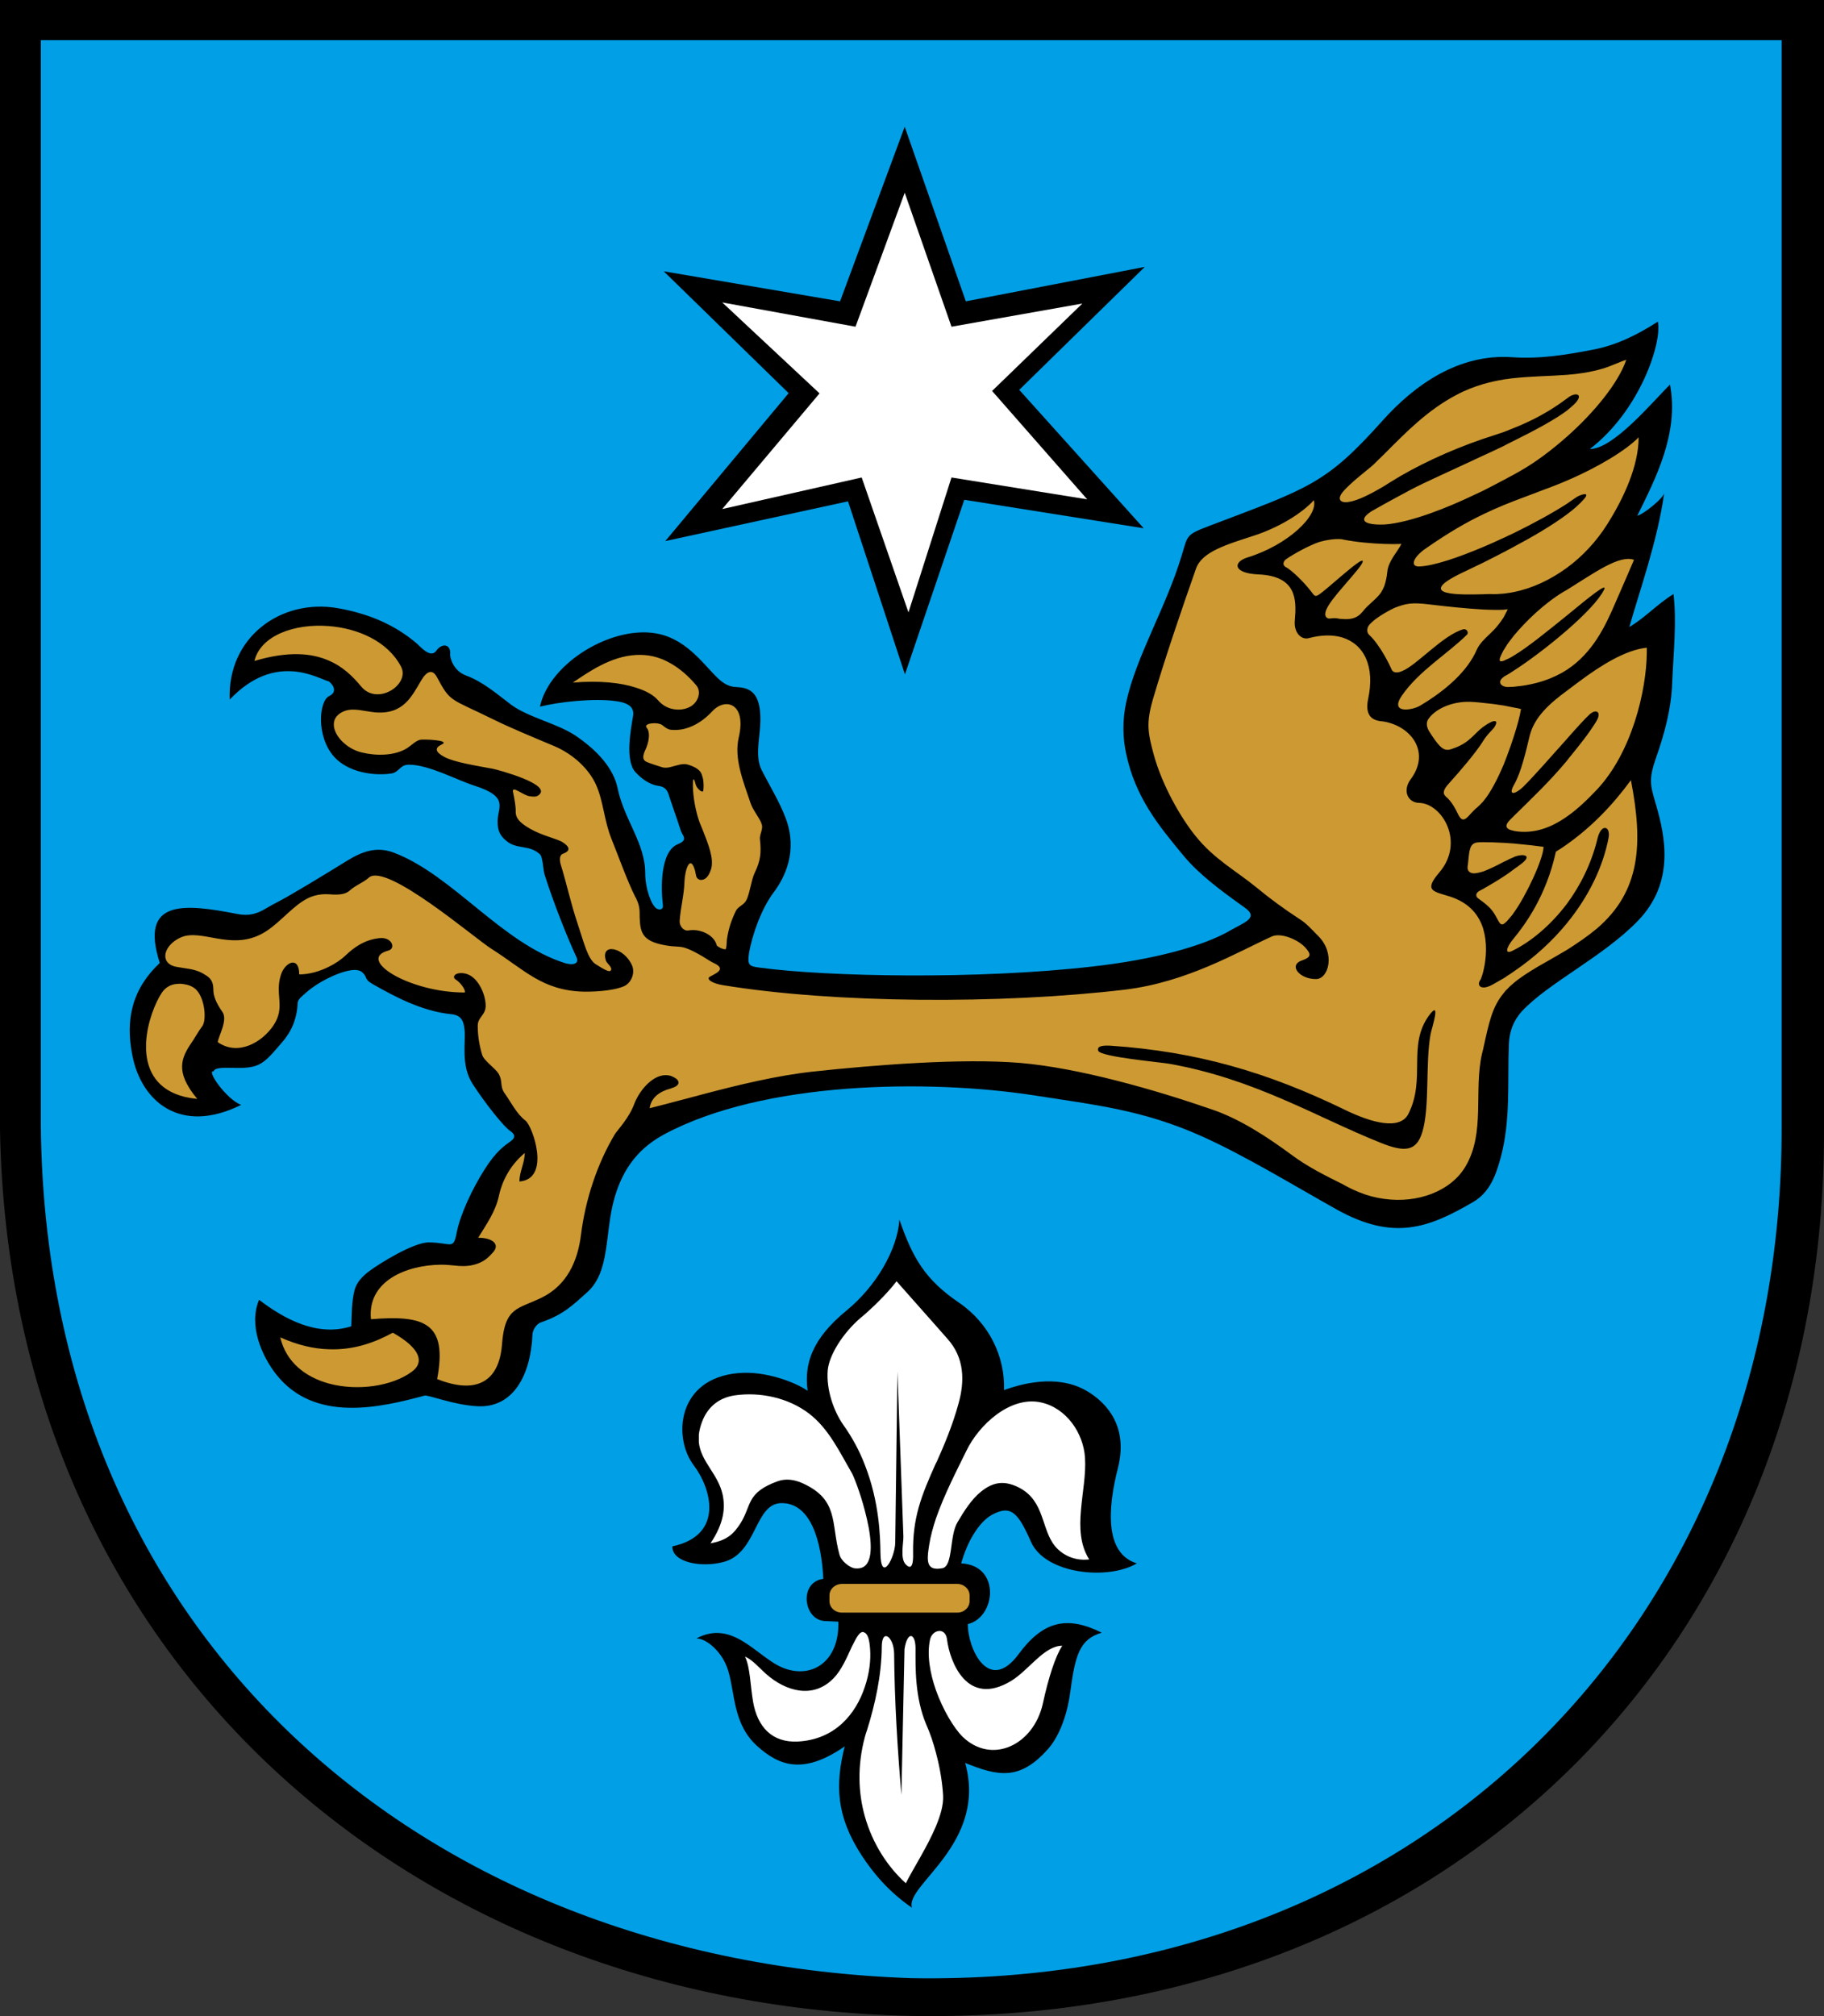
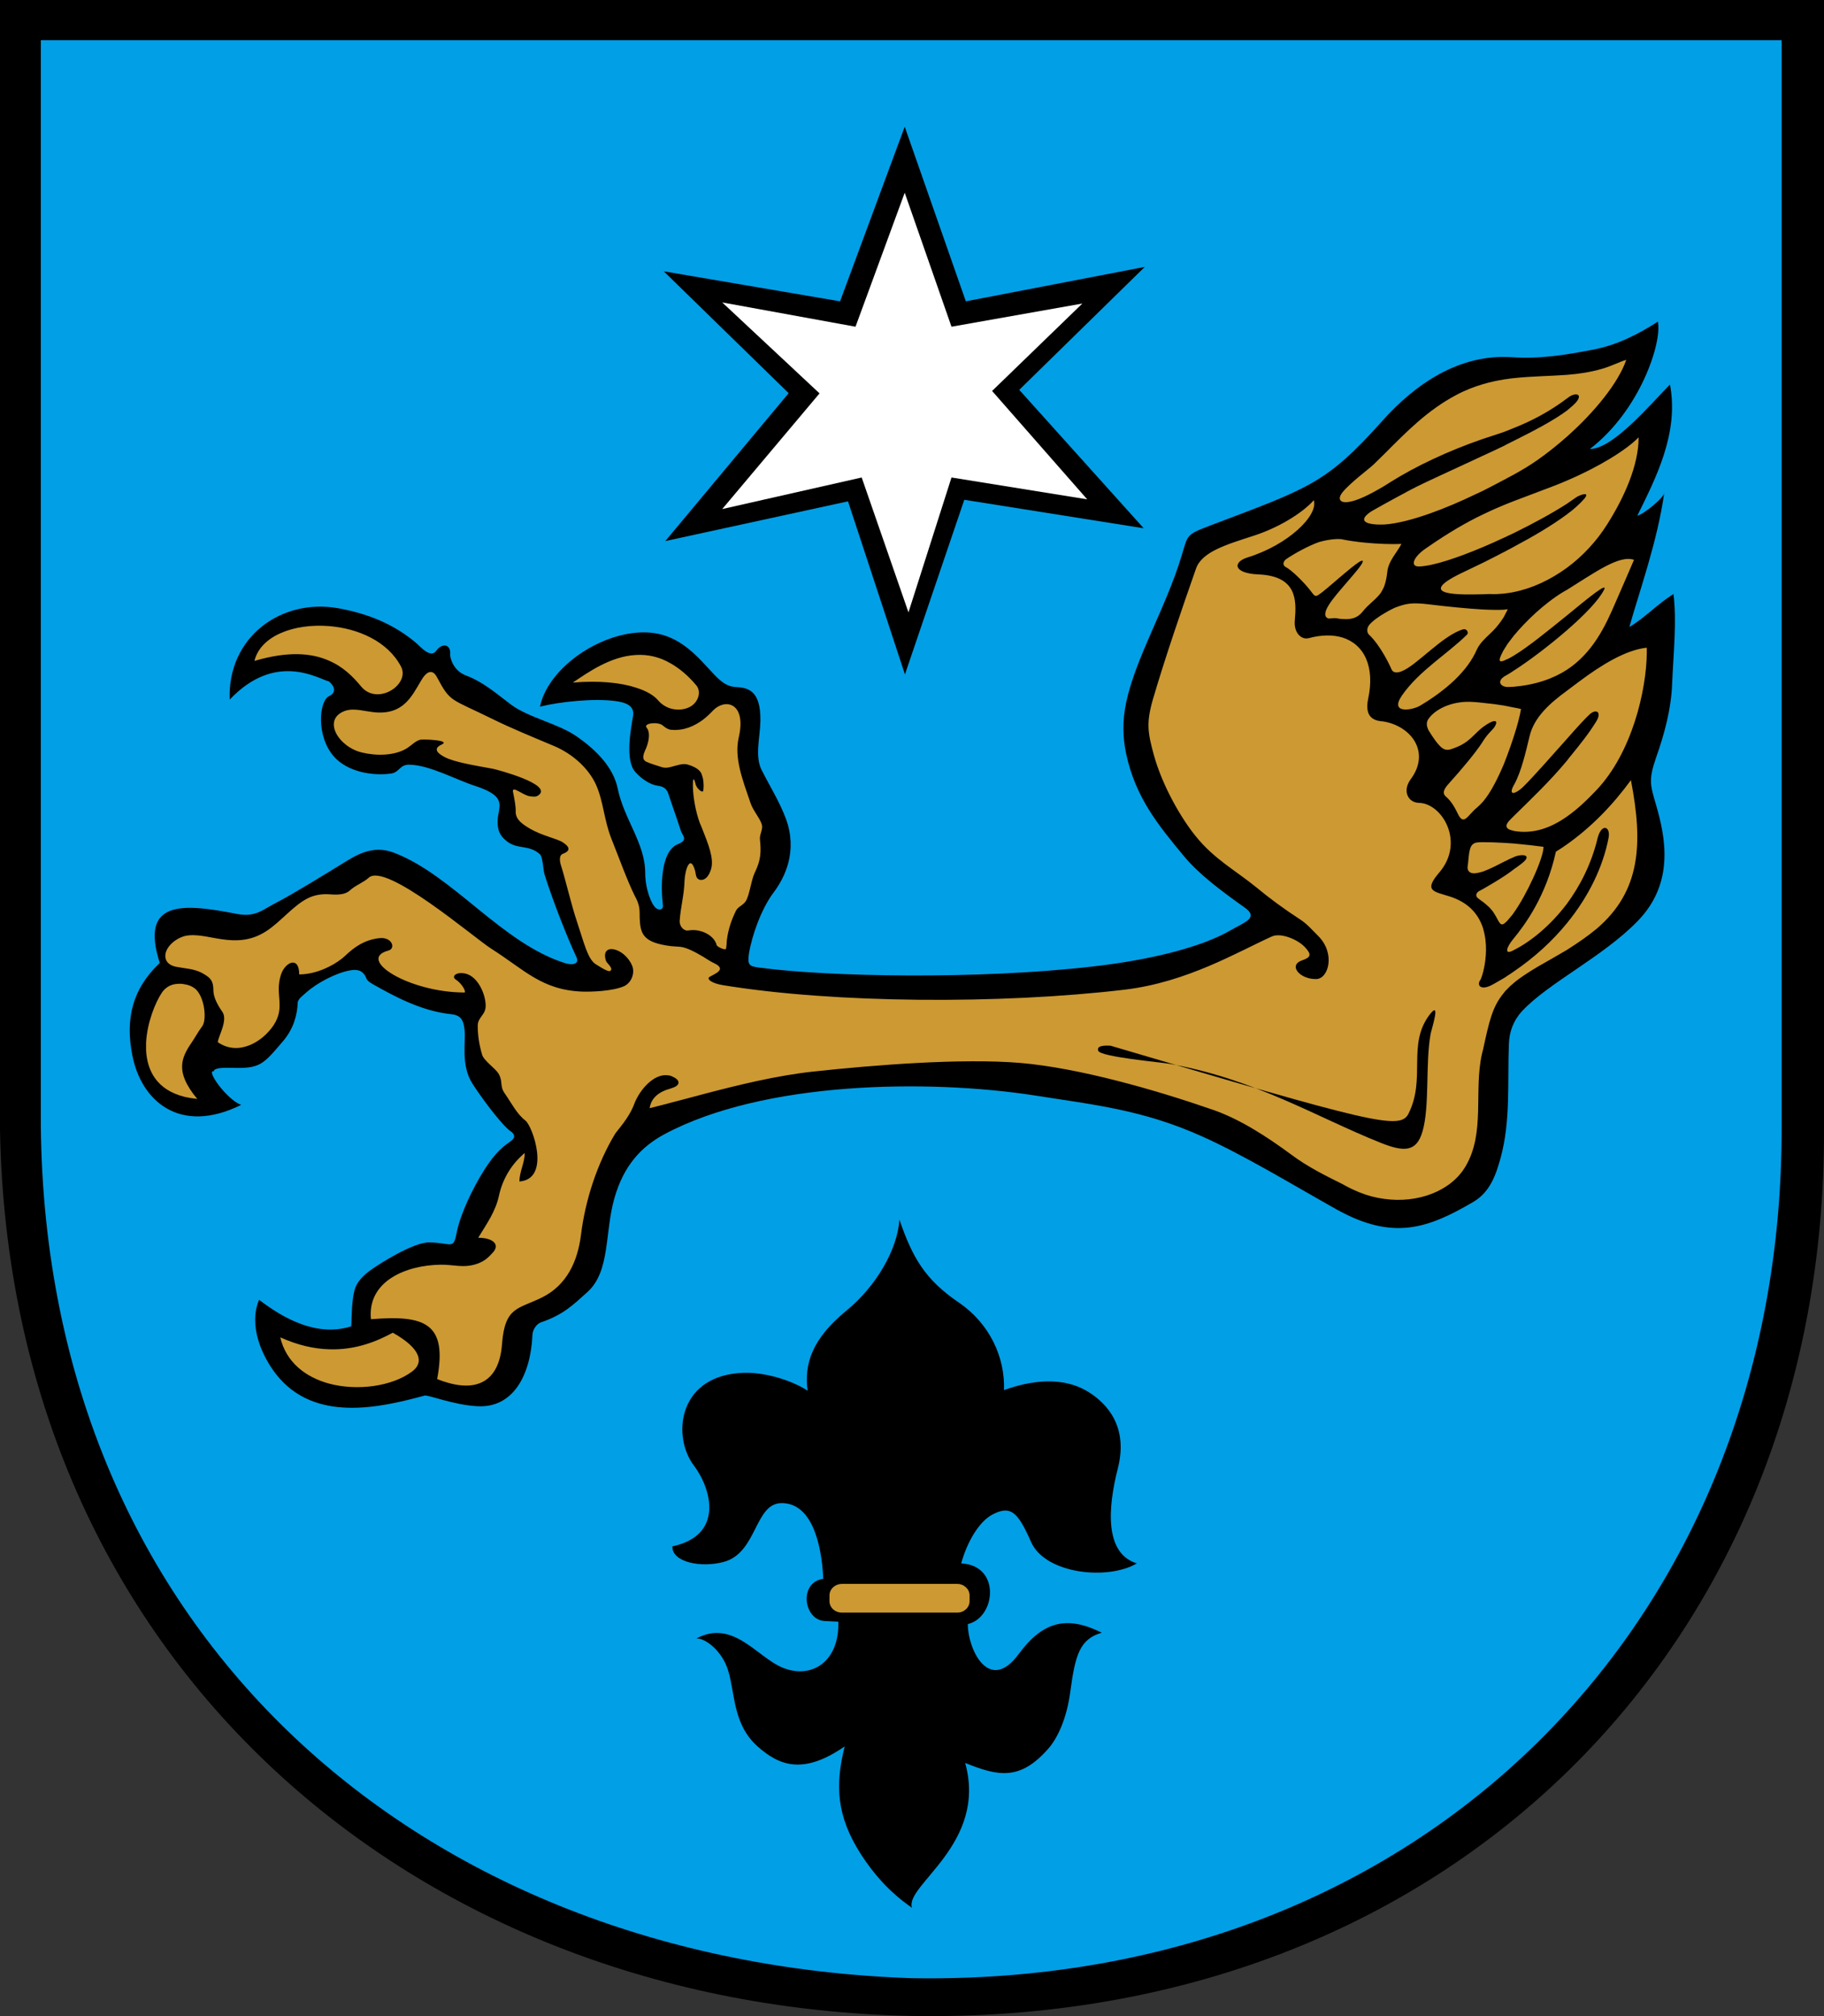
<svg xmlns="http://www.w3.org/2000/svg" width="595.154" height="657.558">
  <rect width="100%" height="100%" fill="#333333" stroke="none" />
  <defs>
    <marker id="ArrowEnd" viewBox="0 0 10 10" refX="0" refY="5" markerUnits="strokeWidth" markerWidth="4" markerHeight="3" orient="auto">
      <path d="M 0 0 L 10 5 L 0 10 z" />
    </marker>
    <marker id="ArrowStart" viewBox="0 0 10 10" refX="10" refY="5" markerUnits="strokeWidth" markerWidth="4" markerHeight="3" orient="auto">
-       <path d="M 10 0 L 0 5 L 10 10 z" />
-     </marker>
+       </marker>
  </defs>
  <g>
</g>
  <g>
    <g>
      <path style="stroke:none; fill-rule:evenodd; fill:#000000" d="M 0 0L 595.152 0L 595.152 368.352C 595.728 536.4 472.536 660.528 297.576 657.504C 135.216 654.264 3.024 542.016 0 368.352L 0 0z" />
      <path style="stroke:none; fill-rule:evenodd; fill:#019fe6" d="M 13.32 13.104L 581.328 13.104L 581.328 367.272C 581.832 528.768 464.256 648.072 297.36 645.192C 137.304 639.648 14.976 533.592 13.32 367.272L 13.32 13.104z" />
      <path style="stroke:none; fill-rule:evenodd; fill:#000000" d="M 219.384 504.36C 236.448 500.688 232.056 485.424 226.368 477.936C 219.456 468.792 220.968 449.496 240.984 447.84C 249.768 447.048 259.56 450.864 263.52 453.6C 262.368 444.96 264.816 436.752 276.264 427.392C 285.84 419.544 292.824 407.592 293.472 397.8C 297.792 410.328 301.896 417.384 312.912 424.872C 322.92 431.712 327.96 442.656 327.6 453.384C 335.736 450.432 346.608 448.56 355.32 454.104C 361.152 457.776 368.208 465.264 364.752 478.872C 361.44 491.832 360.36 506.664 370.944 509.904C 361.44 515.52 341.136 513.36 336.456 502.992C 332.136 493.2 329.832 490.752 323.64 494.064C 319.392 496.44 315.576 502.848 313.632 509.904C 326.664 510.552 324.936 527.544 315.792 529.704C 315.72 537.624 322.632 552.744 332.424 539.424C 340.2 528.912 347.976 526.752 359.496 532.512C 352.296 534.6 350.856 539.784 349.272 551.448C 348.12 560.448 345.096 566.856 342.072 570.312C 332.784 580.896 325.656 579.312 314.928 574.992C 322.272 601.488 295.056 614.952 297.576 622.224C 290.016 617.04 284.904 610.92 281.016 604.944C 272.88 592.344 272.448 582.192 275.616 569.592C 261.792 579.168 254.016 575.64 247.176 569.592C 239.112 562.392 239.904 552.456 237.6 544.896C 235.728 538.632 230.328 534.312 227.232 534.384C 239.256 527.976 247.032 540.576 255.456 543.96C 264.96 547.776 273.96 541.8 273.528 528.912L 269.064 528.696C 262.152 528.336 260.568 516.024 268.632 514.944C 268.056 502.776 264.6 490.32 255.168 490.248C 246.168 490.104 247.176 506.376 236.232 509.4C 228.96 511.416 219.24 509.616 219.384 504.36z" />
      <path style="stroke:none; fill-rule:evenodd; fill:#000000" d="M 74.952 228.168C 74.16 207.864 91.656 195.12 110.232 198.36C 119.952 200.088 128.592 203.544 136.08 209.952C 137.016 210.744 140.472 214.92 142.344 212.256C 144 209.808 147.24 209.736 146.88 213.624C 146.88 214.488 147.816 218.736 152.064 220.32C 157.608 222.408 161.712 226.008 166.752 229.824C 172.368 234 182.016 236.016 187.848 239.976C 194.832 244.728 200.16 250.488 201.528 257.112C 203.616 267.264 210.528 275.04 210.528 284.76C 210.528 290.016 212.616 295.344 214.272 296.352C 215.352 296.928 216.504 296.64 216.288 295.128C 215.64 289.8 215.352 277.704 221.184 275.328C 224.712 273.888 222.696 272.664 222.12 270.864C 220.536 265.968 218.808 261.216 218.16 259.128C 217.656 257.4 216.576 256.536 214.848 256.32C 212.112 255.96 209.376 254.088 207.36 251.856C 203.832 248.112 205.848 237.744 206.568 233.496C 206.928 231.048 205.704 229.32 200.952 228.672C 193.824 227.664 182.592 228.888 176.184 230.472C 179.28 216 200.376 203.472 215.064 206.784C 224.928 209.016 230.328 217.872 234.936 221.832C 236.592 223.272 238.32 223.992 239.976 224.064C 243.936 224.28 248.256 225 248.112 235.08C 248.04 240.336 246.24 246.6 248.472 251.064C 251.136 256.32 254.448 261.648 256.464 267.12C 260.28 277.632 256.176 286.128 252.36 291.168C 248.472 296.352 245.376 304.92 244.368 311.04C 243.792 314.856 244.584 315.144 247.68 315.576C 270 318.6 319.176 319.536 356.616 315.216C 375.84 313.056 392.472 308.736 401.544 303.408C 405.864 300.888 411.048 299.376 406.008 295.92C 398.52 290.592 391.32 285.264 386.28 279.216C 377.928 269.136 370.44 260.064 367.416 245.664C 366.408 240.912 366.12 235.224 367.488 228.96C 370.728 214.056 380.376 198.36 385.56 181.224C 387.648 174.384 386.856 174.456 394.992 171.36C 427.104 159.192 432.648 157.824 451.008 137.304C 461.808 125.208 476.136 115.416 493.128 116.496C 502.56 117.144 510.768 115.776 519.768 114.048C 527.76 112.536 534.672 108.936 540.936 104.904C 542.376 111.456 535.32 133.704 518.76 146.448C 526.392 146.448 538.848 131.472 544.896 125.424C 547.92 141.336 540.144 156.168 534.24 168.192C 536.184 167.832 543.024 162.288 543.024 160.704C 540.864 176.472 534.672 193.608 531.648 204.48C 536.544 201.672 540.864 196.92 546.048 193.752C 547.128 202.896 546.048 212.616 545.616 222.696C 545.328 231.408 542.952 239.76 540.36 247.104C 537.84 254.376 538.488 256.104 540.288 262.296C 543.456 273.096 546.48 288 534.312 300.456C 522.864 312.192 505.224 320.544 496.584 329.832C 493.704 333 492.48 336.6 492.336 340.488C 491.832 352.872 492.984 365.472 489.6 377.784C 488.088 383.184 486.216 388.8 480.672 392.04C 465.984 400.608 454.608 404.784 436.032 394.416C 421.776 386.424 405.936 376.776 392.256 370.656C 372.888 361.944 357.12 360.36 337.464 357.264C 302.832 351.936 249.048 352.584 216.648 370.008C 209.232 374.04 203.472 380.16 200.448 390.888C 197.28 402.048 199.152 414.576 191.736 421.344C 186.912 425.664 183.888 428.76 176.544 431.28C 175.176 431.712 173.808 433.584 173.736 435.312C 173.16 448.56 167.4 459.36 155.664 458.64C 147.816 458.208 139.896 454.896 138.528 455.184C 124.128 459.072 102.6 464.184 90.072 448.2C 85.464 442.296 81 432.36 84.528 423.936C 92.448 429.984 103.392 436.176 114.624 432.576C 114.768 428.544 114.768 424.296 115.704 420.696C 116.424 418.104 118.44 416.088 120.6 414.504C 123.768 412.128 134.856 405.216 139.896 405.216C 147.456 405.288 147.888 407.88 149.04 401.904C 150.192 396.072 154.152 387.648 158.04 381.528C 161.928 375.336 164.736 373.608 166.68 372.168C 168.336 371.016 167.976 369.864 166.464 368.856C 164.52 367.632 158.328 359.928 154.152 353.448C 150.264 347.328 152.064 339.912 151.56 335.664C 151.2 332.352 150.048 331.056 147.096 330.768C 137.52 329.76 128.736 325.008 121.608 320.976C 118.656 319.32 120.096 318.744 118.152 317.088C 117.36 316.44 116.136 316.152 114.12 316.512C 109.728 317.304 103.608 320.472 100.08 323.568C 98.856 324.72 97.2 325.728 97.128 327.168C 96.984 330.696 95.976 335.304 92.376 339.552C 85.824 347.184 84.96 348.624 75.456 348.264C 72.504 348.192 69.768 348.336 69.768 349.416C 67.032 348.84 74.016 358.704 78.696 360.36C 58.608 370.296 46.08 358.992 43.2 344.304C 40.824 332.424 43.128 322.56 52.128 314.064C 45.504 293.4 59.688 294.624 77.328 298.08C 83.52 299.304 85.896 296.496 90.576 294.192C 95.04 291.888 105.336 285.624 113.256 280.728C 118.296 277.632 122.976 275.976 128.592 278.136C 147.816 285.48 163.728 307.656 184.392 314.136C 186.984 314.928 189.144 314.352 188.064 312.12C 185.04 305.64 180.432 293.976 177.696 285.264C 177.192 283.608 177.12 279.36 176.112 278.568C 172.512 275.4 168.84 277.128 165.384 274.392C 163.008 272.52 162.36 270.792 162.36 267.84C 162.432 263.16 166.104 259.92 155.016 256.32C 148.896 254.376 140.112 249.48 133.56 249.408C 130.392 249.336 130.392 251.856 127.656 252.288C 121.608 253.152 113.472 251.784 109.008 246.816C 103.104 240.192 104.04 228.6 107.424 227.016C 109.8 225.864 109.224 223.848 107.352 222.264C 103.824 221.4 90 212.328 74.952 228.168z" />
      <path style="stroke:none; fill-rule:evenodd; fill:#cc9933" d="M 511.272 301.104C 518.4 292.392 523.08 282.672 524.88 273.168C 525.528 269.424 522.504 268.488 521.28 273.384C 519.264 281.808 515.52 289.008 511.272 294.768L 511.272 275.4C 519.192 269.784 526.104 262.728 532.152 254.448C 536.184 275.256 535.32 290.664 520.992 302.904C 517.968 305.424 514.656 307.656 511.272 309.816L 511.272 301.104L 511.272 301.104zM 537.336 211.752C 537.336 211.536 537.336 211.392 537.336 211.248C 530.424 211.968 522.432 216.936 515.304 222.264C 514.008 223.272 512.64 224.208 511.272 225.288L 511.272 240.984C 514.44 237.384 517.248 234.288 518.76 232.92C 520.848 231.12 522.72 232.2 520.848 235.296C 518.328 239.4 515.376 243 512.64 246.384C 512.136 246.96 511.704 247.536 511.272 248.112L 511.272 266.328C 514.8 263.88 518.04 260.712 520.92 257.688C 532.512 245.448 537.192 225.216 537.336 212.976L 537.336 211.752L 537.336 211.752zM 511.272 218.448L 511.272 205.56C 516.816 200.736 521.64 195.84 523.368 192.384C 524.736 189.72 518.616 194.688 511.272 200.736L 511.272 192.384C 520.128 186.912 528.336 180.864 533.16 182.592C 531.36 186.84 529.2 191.736 527.04 196.704C 523.8 204.264 519.696 212.904 511.272 218.448L 511.272 218.448zM 511.272 185.184C 516.384 181.44 520.92 176.544 524.376 171.072C 529.992 162.216 534.672 151.776 534.672 142.632C 530.64 146.808 521.424 152.424 511.272 156.744L 511.272 164.304C 512.28 163.584 513.216 162.936 514.08 162.36C 515.16 161.496 519.12 160.056 516.96 162.648C 515.592 164.232 513.648 166.032 511.272 167.76L 511.272 185.184L 511.272 185.184zM 511.272 142.416L 511.272 133.92C 512.496 132.912 513.504 132.048 514.224 131.256C 516.672 128.376 513.936 127.944 511.776 129.6C 511.56 129.744 511.416 129.888 511.272 129.96L 511.272 122.256C 515.088 121.968 518.904 121.392 522.648 120.312C 525.96 119.376 528.552 117.936 530.64 117.36C 528.048 124.92 520.2 134.496 511.272 142.416zM 493.92 316.872C 500.688 312.264 506.52 306.936 511.272 301.104L 511.272 309.816C 508.104 311.688 504.936 313.488 501.768 315.288C 498.528 317.232 495.936 318.888 493.92 320.616L 493.92 316.872L 493.92 316.872zM 511.272 294.768L 511.272 275.4C 510.048 276.264 508.896 277.056 507.672 277.776C 504.504 292.32 497.52 301.68 493.92 306.072L 493.92 309.888C 499.248 307.224 505.728 302.112 511.272 294.768L 511.272 294.768zM 511.272 122.256L 511.272 129.96C 505.944 133.992 500.112 137.16 493.92 139.608L 493.92 123.336C 499.824 122.688 505.584 122.688 511.272 122.256L 511.272 122.256zM 511.272 133.92C 507.312 136.872 500.904 140.328 493.92 143.784L 493.92 154.8C 494.712 154.368 495.432 153.936 496.08 153.576C 501.048 150.768 506.304 146.808 511.272 142.416L 511.272 133.92L 511.272 133.92zM 511.272 156.744L 511.272 164.304C 506.808 167.184 500.544 170.64 493.92 173.88L 493.92 163.44C 497.808 161.928 502.056 160.416 507.24 158.4C 508.608 157.896 509.904 157.32 511.272 156.744L 511.272 156.744zM 511.272 167.76C 506.448 171.36 500.04 175.104 493.92 178.344L 493.92 193.104C 500.04 191.88 505.944 189.072 511.272 185.184L 511.272 167.76L 511.272 167.76zM 511.272 192.384L 511.272 200.736C 505.224 205.632 498.312 211.248 493.92 213.84L 493.92 207.36C 497.736 202.752 503.712 196.92 510.12 193.032C 510.48 192.816 510.84 192.6 511.272 192.384L 511.272 192.384zM 511.272 205.56C 505.152 210.888 498.24 216 493.92 218.736L 493.92 223.992C 501.192 223.344 506.808 221.328 511.272 218.448L 511.272 205.56L 511.272 205.56zM 511.272 225.288L 511.272 240.984C 506.304 246.528 500.472 253.224 496.872 256.752C 495.72 257.832 494.64 258.48 493.92 258.624L 493.92 256.104C 493.992 256.032 493.992 255.96 494.064 255.888C 496.44 251.568 497.88 245.088 499.104 240.048C 500.616 233.784 505.872 229.248 511.272 225.288L 511.272 225.288zM 511.272 248.112C 505.584 254.952 499.608 260.568 493.92 266.184L 493.92 271.008C 500.4 272.16 506.16 269.928 511.272 266.328L 511.272 248.112L 511.272 248.112zM 493.92 297.72L 493.92 283.536C 494.784 282.96 495.648 282.312 496.584 281.592C 500.04 278.856 496.944 278.424 494.352 279.36C 494.208 279.432 494.064 279.504 493.92 279.576L 493.92 275.112C 497.88 275.472 501.624 275.904 503.64 276.192C 503.64 280.008 497.952 292.176 493.92 297.72L 493.92 297.72zM 493.92 240.264C 495.144 236.592 495.936 233.352 496.296 231.264C 495.576 231.048 494.784 230.904 493.92 230.76L 493.92 240.264zM 491.76 318.312C 492.48 317.88 493.2 317.376 493.92 316.872L 493.92 320.616C 493.128 321.264 492.408 321.912 491.76 322.632L 491.76 318.312L 491.76 318.312zM 493.92 309.888C 493.776 309.96 493.632 310.032 493.488 310.104C 491.112 311.328 491.184 309.384 493.848 306.144C 493.92 306.072 493.92 306.072 493.92 306.072L 493.92 309.888L 493.92 309.888zM 493.92 123.336L 493.92 139.608C 493.2 139.896 492.48 140.184 491.76 140.472L 491.76 123.624C 492.48 123.48 493.2 123.408 493.92 123.336L 493.92 123.336zM 493.92 143.784L 493.92 154.8C 493.2 155.16 492.48 155.592 491.76 155.952L 491.76 144.864C 492.48 144.504 493.2 144.144 493.92 143.784L 493.92 143.784zM 493.92 163.44L 493.92 173.88C 493.2 174.24 492.48 174.528 491.76 174.888L 491.76 164.304C 492.48 164.016 493.2 163.728 493.92 163.44L 493.92 163.44zM 493.92 178.344L 493.92 193.104C 493.2 193.248 492.48 193.392 491.76 193.464L 491.76 179.496C 492.48 179.136 493.2 178.776 493.92 178.344L 493.92 178.344zM 493.92 207.36L 493.92 213.84C 493.344 214.2 492.84 214.488 492.408 214.704C 492.192 214.848 491.976 214.92 491.76 214.992L 491.76 210.24C 492.336 209.376 493.128 208.44 493.92 207.36L 493.92 207.36zM 493.92 218.736L 493.92 223.992C 493.416 223.992 492.912 224.064 492.408 224.064C 492.192 224.064 491.976 224.064 491.76 224.064L 491.76 220.104C 492.336 219.744 493.128 219.312 493.92 218.736L 493.92 218.736zM 493.92 230.76L 493.92 240.264C 493.272 242.28 492.552 244.368 491.76 246.456L 491.76 230.328C 492.48 230.472 493.272 230.616 493.92 230.76L 493.92 230.76zM 493.92 256.104L 493.92 258.624C 493.128 258.696 492.912 257.976 493.92 256.104L 493.92 256.104zM 493.92 266.184L 493.92 271.008C 493.92 270.936 493.848 270.936 493.776 270.936C 492.696 270.72 492.048 270.432 491.76 270L 491.76 268.632C 491.976 268.2 492.336 267.768 492.84 267.264C 493.2 266.904 493.56 266.544 493.92 266.184L 493.92 266.184zM 493.92 275.112L 493.92 279.576C 493.272 279.864 492.48 280.152 491.76 280.584L 491.76 274.968C 492.48 275.04 493.2 275.04 493.92 275.112L 493.92 275.112zM 493.92 283.536L 493.92 297.72C 493.704 298.008 493.56 298.296 493.344 298.512C 492.696 299.304 492.192 299.88 491.76 300.384L 491.76 285.12C 492.48 284.616 493.2 284.112 493.92 283.536L 493.92 283.536zM 491.76 199.152L 491.76 198.72C 491.832 198.72 491.904 198.72 491.976 198.648C 491.904 198.864 491.832 199.008 491.76 199.152zM 490.68 319.032C 491.04 318.816 491.4 318.6 491.76 318.312L 491.76 322.632C 491.328 322.992 490.968 323.424 490.68 323.856L 490.68 319.032L 490.68 319.032zM 491.76 123.624L 491.76 140.472C 491.4 140.616 491.04 140.76 490.68 140.904L 490.68 123.768C 491.04 123.696 491.4 123.624 491.76 123.624L 491.76 123.624zM 491.76 144.864L 491.76 155.952C 491.4 156.168 491.04 156.384 490.68 156.528L 490.68 145.44C 491.04 145.224 491.4 145.08 491.76 144.864L 491.76 144.864zM 491.76 164.304L 491.76 174.888C 491.4 175.104 491.04 175.248 490.68 175.392L 490.68 164.736C 491.04 164.592 491.4 164.448 491.76 164.304L 491.76 164.304zM 491.76 179.496L 491.76 193.464C 491.4 193.536 491.04 193.536 490.68 193.608L 490.68 180.072C 491.04 179.928 491.4 179.712 491.76 179.496L 491.76 179.496zM 491.76 198.72L 491.76 199.152C 491.4 199.872 491.04 200.592 490.68 201.24L 490.68 198.864C 491.04 198.792 491.472 198.792 491.76 198.72L 491.76 198.72zM 491.76 210.24L 491.76 214.992C 491.328 215.208 490.968 215.352 490.68 215.496L 490.68 211.968C 490.968 211.464 491.328 210.888 491.76 210.24L 491.76 210.24zM 491.76 220.104L 491.76 224.064C 491.328 224.064 490.968 223.92 490.68 223.848L 490.68 220.752C 490.824 220.608 491.04 220.464 491.256 220.392C 491.4 220.32 491.544 220.176 491.76 220.104L 491.76 220.104zM 491.76 230.328L 491.76 246.456C 491.4 247.392 491.04 248.328 490.68 249.264L 490.68 230.112C 491.04 230.184 491.4 230.256 491.76 230.328L 491.76 230.328zM 491.76 268.632L 491.76 270C 491.472 269.64 491.472 269.136 491.76 268.632L 491.76 268.632zM 491.76 274.968L 491.76 280.584C 491.4 280.728 491.04 280.944 490.68 281.088L 490.68 274.896C 491.04 274.896 491.4 274.968 491.76 274.968L 491.76 274.968zM 491.76 285.12L 491.76 300.384C 491.328 300.816 490.968 301.104 490.68 301.32L 490.68 285.84C 491.04 285.624 491.4 285.336 491.76 285.12zM 483.912 302.76C 484.056 303.336 484.2 303.912 484.344 304.488C 485.424 309.384 484.632 314.28 483.912 317.088L 483.912 302.76L 483.912 302.76zM 483.912 322.056C 484.704 322.128 485.784 321.84 487.296 320.976C 488.448 320.328 489.528 319.68 490.68 319.032L 490.68 323.856C 486.864 328.392 485.856 333.432 483.912 342.288L 483.912 322.056L 483.912 322.056zM 490.68 123.768L 490.68 140.904C 489.528 141.264 488.376 141.696 487.224 142.056C 486.144 142.416 484.992 142.776 483.912 143.136L 483.912 125.28C 486.144 124.632 488.448 124.128 490.68 123.768L 490.68 123.768zM 490.68 145.44L 490.68 156.528C 488.376 157.752 486.072 158.976 483.912 160.056L 483.912 148.608C 486.144 147.6 488.448 146.52 490.68 145.44L 490.68 145.44zM 490.68 164.736L 490.68 175.392C 488.376 176.472 486.144 177.48 483.912 178.416L 483.912 167.76C 486.144 166.68 488.376 165.672 490.68 164.736L 490.68 164.736zM 490.68 180.072L 490.68 193.608C 489.168 193.752 487.728 193.824 486.288 193.752C 485.712 193.752 484.92 193.752 483.912 193.824L 483.912 183.528C 485.928 182.52 488.232 181.368 490.68 180.072L 490.68 180.072zM 490.68 198.864L 490.68 201.24C 489.96 202.392 489.168 203.472 488.304 204.48C 486.936 206.136 485.28 207.432 483.912 208.944L 483.912 198.792C 486.72 198.936 489.024 198.936 490.68 198.864L 490.68 198.864zM 490.68 211.968L 490.68 215.496C 489.096 216.072 488.808 215.496 490.32 212.616C 490.392 212.4 490.536 212.184 490.68 211.968L 490.68 211.968zM 490.68 220.752L 490.68 223.848C 489.168 223.272 489.024 221.832 490.68 220.752L 490.68 220.752zM 490.68 230.112L 490.68 249.264C 488.664 254.016 486.36 258.552 483.912 261.432L 483.912 241.704C 485.496 239.184 487.008 238.104 487.656 237.096C 488.736 235.368 488.16 234.792 486.648 235.44C 485.568 235.944 484.704 236.52 483.912 237.096L 483.912 229.248C 486.216 229.464 488.52 229.752 490.68 230.112L 490.68 230.112zM 490.68 274.896L 490.68 281.088C 488.448 282.24 486.072 283.464 483.912 284.256L 483.912 274.68C 485.856 274.68 488.232 274.752 490.68 274.896L 490.68 274.896zM 490.68 285.84L 490.68 301.32C 489.384 302.04 489.096 300.456 487.584 298.008C 486.576 296.352 485.136 295.128 483.912 294.192L 483.912 289.944C 486.288 288.576 488.376 287.352 490.68 285.84zM 451.728 235.368C 460.656 237.024 466.776 245.448 460.296 254.16C 457.488 257.976 459.432 261.792 463.032 261.864C 470.52 262.008 478.152 274.68 469.584 284.616C 464.4 290.664 467.856 290.736 473.04 292.392C 478.44 294.12 482.184 297.432 483.912 302.76L 483.912 317.088C 483.552 318.456 483.192 319.32 483.12 319.464C 482.184 320.616 482.4 321.984 483.912 322.056L 483.912 342.288C 483.768 342.792 483.696 343.224 483.552 343.728C 480.816 355.824 484.704 369.36 478.224 380.376C 473.472 388.512 462.6 392.544 451.728 391.032L 451.728 235.368L 451.728 235.368zM 483.912 125.28L 483.912 143.136C 472.392 147.096 461.808 152.136 453.672 157.248C 453.024 157.68 452.376 158.04 451.728 158.472L 451.728 148.032C 458.856 140.904 465.768 133.776 475.2 128.808C 478.152 127.224 481.032 126.144 483.912 125.28L 483.912 125.28zM 483.912 148.608C 474.12 153.216 464.688 157.392 460.368 159.696C 457.272 161.352 454.32 162.936 451.728 164.376L 451.728 171.072C 460.296 170.496 473.04 165.24 480.528 161.64C 481.608 161.136 482.688 160.632 483.912 160.056L 483.912 148.608L 483.912 148.608zM 483.912 167.76L 483.912 178.416C 475.56 181.944 467.784 184.536 463.248 184.752C 459.936 184.968 461.016 181.728 465.264 178.848C 472.824 173.592 478.512 170.352 483.912 167.76L 483.912 167.76zM 483.912 183.528C 480.528 185.184 477.864 186.408 476.424 187.128C 461.52 194.472 476.928 193.968 483.912 193.824L 483.912 183.528L 483.912 183.528zM 483.912 198.792L 483.912 208.944C 483.12 209.808 482.4 210.744 481.896 211.824C 478.872 218.88 471.816 225.144 463.32 230.184C 460.944 231.624 453.24 232.992 457.416 226.872C 463.032 218.736 472.536 213.12 478.728 206.928C 479.232 206.352 478.656 204.912 477.36 205.272C 470.736 207.216 462.24 217.008 457.488 218.88C 456.192 219.456 454.68 219.6 454.104 218.448C 453.744 217.584 452.88 215.784 451.728 213.768L 451.728 200.016C 453.312 199.08 454.752 198.36 455.112 198.216C 458.712 196.848 460.584 196.416 466.416 197.136C 472.32 197.856 478.8 198.504 483.912 198.792L 483.912 198.792zM 483.912 229.248C 482.832 229.104 481.824 229.032 480.816 228.96C 474.696 228.456 468.936 230.76 466.272 234.216C 465.192 235.584 465.48 236.952 466.2 238.32C 467.712 240.768 468.864 242.352 469.872 243.36C 471.816 245.304 473.184 244.44 474.84 243.864C 479.592 242.064 480.96 239.328 483.912 237.096L 483.912 229.248L 483.912 229.248zM 483.912 241.704C 483.84 241.704 483.84 241.776 483.84 241.848C 481.536 245.448 476.928 250.92 472.896 255.384C 470.808 257.616 470.664 258.84 471.816 259.848C 473.544 261.288 474.768 263.52 475.632 265.32C 477.648 269.64 478.872 265.824 482.04 263.304C 482.616 262.8 483.264 262.152 483.912 261.432L 483.912 241.704L 483.912 241.704zM 483.912 274.68C 483.264 274.68 482.688 274.68 482.184 274.752C 480.888 274.824 480.024 275.544 479.664 276.912C 479.16 278.568 479.16 280.872 478.872 282.6C 478.656 283.968 479.592 284.976 481.248 284.832C 482.04 284.76 482.976 284.544 483.912 284.256L 483.912 274.68L 483.912 274.68zM 483.912 289.944C 483.552 290.16 483.12 290.376 482.688 290.592C 481.608 291.168 481.32 292.248 482.256 292.968C 482.688 293.328 483.264 293.688 483.912 294.192L 483.912 289.944L 483.912 289.944zM 451.728 191.016L 451.728 177.408C 453.816 177.48 455.76 177.48 457.272 177.408C 455.832 180.216 453.024 182.952 452.664 186.48C 452.52 187.92 452.232 189.576 451.728 191.016zM 438.048 207.936C 445.104 210.168 448.704 217.368 446.4 228.024C 445.32 233.352 447.696 234.864 450.504 235.224C 450.864 235.224 451.296 235.296 451.728 235.368L 451.728 391.032C 448.92 390.672 446.184 389.952 443.52 388.872C 442.368 388.368 441.288 387.936 440.208 387.36C 439.488 387 438.768 386.64 438.048 386.208L 438.048 207.936L 438.048 207.936zM 451.728 148.032L 451.728 158.472C 446.904 161.352 443.016 163.224 440.352 163.656C 439.344 163.872 438.552 163.8 438.048 163.656L 438.048 160.56C 438.048 160.56 438.048 160.56 438.048 160.56C 440.568 157.464 446.76 152.856 448.128 151.56C 449.352 150.408 450.504 149.184 451.728 148.032L 451.728 148.032zM 451.728 164.376L 451.728 171.072C 449.784 171.144 448.056 171.072 446.688 170.712C 443.448 169.776 445.896 167.76 447.624 166.68C 448.776 166.032 450.216 165.24 451.728 164.376L 451.728 164.376zM 451.728 177.408L 451.728 191.016C 451.44 191.808 451.008 192.6 450.576 193.32C 448.992 195.552 446.4 197.136 444.6 199.512C 442.872 201.672 440.712 202.104 438.048 201.888L 438.048 191.592C 440.352 188.856 442.8 186.192 444.024 184.392C 445.176 182.736 444.672 182.448 443.232 183.456C 441.936 184.32 439.992 185.904 438.048 187.56L 438.048 175.896C 438.048 175.968 438.12 175.968 438.192 175.968C 442.584 176.832 447.552 177.264 451.728 177.408L 451.728 177.408zM 451.728 200.016C 449.856 201.096 447.84 202.536 446.76 203.832C 445.968 204.84 445.896 206.208 446.688 207C 448.56 208.728 450.36 211.392 451.728 213.768L 451.728 200.016zM 229.32 311.976C 230.832 312.912 232.128 313.776 233.136 314.208C 237.24 316.224 233.208 317.592 231.552 318.6C 230.4 319.32 232.272 320.76 236.016 321.336C 272.088 327.24 326.448 327.6 367.056 322.776C 387.36 320.328 403.704 310.536 415.008 305.424C 417.888 304.128 423.504 306.36 425.952 309.096C 427.896 311.256 427.824 312.192 424.944 313.2C 420.12 314.784 424.152 319.464 429.48 319.32C 433.512 319.248 435.816 310.968 430.128 305.28C 428.112 303.264 426.384 301.248 424.224 299.88C 418.68 296.28 414.144 292.896 409.968 289.44C 403.272 283.968 396.144 280.224 390.096 272.664C 385.416 266.904 379.296 256.392 376.488 246.24C 374.472 238.824 373.968 235.8 376.2 228.024C 380.16 214.56 385.56 198.792 390.24 185.472C 392.184 179.928 400.176 177.624 409.248 174.672C 416.952 172.152 424.656 167.616 428.688 163.152C 430.2 168.192 420.192 177.768 407.088 181.8C 402.192 183.312 402.336 186.984 410.544 187.344C 423.144 187.848 423.072 195.624 422.496 202.248C 422.064 206.352 424.584 208.728 426.96 208.152C 431.208 207 434.952 207 438.048 207.936L 438.048 386.208C 432.864 383.616 426.744 380.664 421.2 376.488C 413.352 370.728 404.568 364.968 395.496 361.872C 376.992 355.464 352.152 348.336 332.928 346.68C 313.704 345.096 285.552 347.328 265.392 349.488C 253.512 350.784 241.056 353.808 229.32 356.904L 229.32 311.976L 229.32 311.976zM 438.048 160.56C 436.752 162.216 436.968 163.224 438.048 163.656L 438.048 160.56L 438.048 160.56zM 438.048 175.896C 435.528 175.536 432 176.328 430.488 176.76C 427.248 177.84 422.136 180.648 419.76 182.304C 418.608 183.096 418.392 184.32 419.544 184.968C 421.56 185.976 425.592 190.08 427.392 192.384C 429.192 194.688 428.976 195.048 431.568 193.032C 433.296 191.664 435.744 189.504 438.048 187.56L 438.048 175.896L 438.048 175.896zM 438.048 191.592C 435.744 194.256 433.512 196.992 432.72 198.936C 432.216 200.304 432.288 201.24 433.296 201.672C 433.944 201.888 434.88 201.456 436.248 201.672C 436.896 201.816 437.472 201.888 438.048 201.888L 438.048 191.592L 438.048 191.592zM 229.32 303.912C 231.696 304.776 233.424 306.432 233.856 308.304C 233.928 308.664 235.944 309.744 236.736 309.6C 237.096 309.456 237.096 307.08 237.168 306.576C 237.672 302.832 238.752 299.88 240.12 297.072C 240.84 295.632 242.568 295.272 243.432 293.76C 244.584 291.816 245.088 287.136 246.24 284.688C 248.256 280.584 248.4 277.92 247.968 273.816C 247.752 272.304 248.976 270.576 248.616 269.064C 248.112 267.048 245.736 264.456 244.872 261.864C 242.352 254.448 239.472 247.248 241.056 240.48C 243.648 229.32 236.664 227.448 232.488 231.912C 231.696 232.776 230.616 233.784 229.32 234.792L 229.32 253.728C 229.68 255.312 229.608 257.04 229.464 257.904C 229.392 258.048 229.392 258.12 229.32 258.12L 229.32 270.792C 231.048 275.184 232.992 279.936 232.056 283.32C 231.336 285.768 230.256 286.704 229.32 286.92L 229.32 303.912zM 218.952 308.592C 219.888 308.664 220.896 308.736 221.976 308.808C 224.064 309.024 226.872 310.536 229.32 311.976L 229.32 356.904C 225.792 357.84 222.336 358.776 218.952 359.64L 218.952 354.96C 222.336 354.024 221.76 352.296 219.888 351.36C 219.6 351.216 219.312 351.072 218.952 350.928L 218.952 308.592L 218.952 308.592zM 229.32 234.792L 229.32 253.728C 229.176 253.224 229.032 252.792 228.888 252.36C 228.24 250.848 226.296 249.912 224.28 249.336C 222.696 248.904 220.752 249.696 218.952 250.128L 218.952 238.032C 219.024 238.032 219.024 238.032 219.096 238.032C 223.2 238.392 226.656 236.736 229.32 234.792L 229.32 234.792zM 229.32 258.12C 228.816 258.408 227.448 257.184 227.016 255.96C 227.016 255.96 226.008 251.64 226.08 256.464C 226.152 260.064 227.016 264.816 228.312 268.344C 228.672 269.136 228.96 269.928 229.32 270.792L 229.32 258.12L 229.32 258.12zM 229.32 286.92L 229.32 303.912C 227.88 303.408 226.296 303.192 224.568 303.48C 222.912 303.696 221.688 301.896 221.76 300.384C 222.12 295.56 223.2 292.104 223.344 287.424C 223.488 283.824 225.144 278.496 226.728 283.752C 227.088 284.904 226.944 286.272 227.952 286.776C 228.312 286.992 228.744 287.064 229.32 286.92L 229.32 286.92zM 218.952 231.12L 218.952 216.432C 221.688 218.016 224.424 220.248 227.16 223.488C 228.888 225.504 227.952 228.744 225.504 230.328C 223.776 231.408 221.328 231.768 218.952 231.12zM 207.504 292.896C 208.944 295.848 208.656 297.216 208.728 299.448C 208.944 304.632 209.808 307.44 218.952 308.592L 218.952 350.928C 214.128 349.416 209.448 354.672 207.504 358.776L 207.504 292.896L 207.504 292.896zM 218.952 359.64L 218.952 354.96C 218.952 354.96 218.88 355.032 218.808 355.032C 215.28 355.968 212.472 357.912 211.968 361.44C 214.272 360.864 216.576 360.288 218.952 359.64L 218.952 359.64zM 218.952 216.432L 218.952 231.12C 217.368 230.688 215.856 229.752 214.632 228.312C 213.336 226.8 210.96 225.36 207.504 224.28L 207.504 213.624C 211.176 213.408 215.064 214.128 218.952 216.432L 218.952 216.432zM 218.952 238.032L 218.952 250.128C 217.944 250.416 217.008 250.488 216.144 250.272C 214.2 249.624 212.4 249.12 211.104 248.544C 208.872 247.68 210.312 245.232 210.888 243.864C 212.04 240.912 211.968 238.464 211.032 237.384C 209.664 235.872 214.704 235.296 216.216 236.592C 216.936 237.168 217.8 237.888 218.952 238.032zM 107.208 291.672C 107.28 291.672 107.28 291.672 107.352 291.672C 110.016 291.888 112.536 291.888 114.12 290.448C 115.992 288.72 118.584 287.856 120.312 286.272C 125.928 281.088 155.016 306.144 160.344 309.456C 171.144 316.296 176.832 322.992 190.224 323.424C 192.6 323.496 199.8 323.352 203.688 321.624C 206.064 320.472 207.216 317.376 206.28 315C 203.76 308.952 195.768 307.296 197.712 313.344C 198 314.208 200.16 315.72 199.224 316.584C 198.792 317.088 197.352 316.368 194.4 314.496C 191.736 312.84 190.512 307.296 188.352 300.888C 186.264 294.696 184.752 287.64 182.952 281.952C 182.592 280.728 182.448 278.928 183.6 278.496C 186.552 277.416 185.616 276.048 183.672 274.752C 181.8 273.528 176.904 272.592 172.944 270.288C 170.784 268.992 168.264 267.48 168.264 264.816C 168.336 263.016 167.904 260.856 167.4 258.336C 166.896 255.96 170.64 259.416 172.872 259.704C 174.24 259.848 174.816 259.992 175.752 259.344C 180.432 255.816 162.288 251.064 160.992 250.776C 154.8 249.624 148.32 248.616 145.008 246.888C 142.344 245.448 141.48 244.08 144.072 242.856C 147.384 241.344 137.952 241.056 137.088 241.272C 135.504 241.704 134.496 242.928 132.84 244.008C 128.736 246.6 122.616 246.528 118.152 245.448C 110.376 243.648 104.976 234.576 112.608 231.84C 115.56 230.832 118.728 231.984 122.472 232.344C 131.688 233.064 134.352 227.088 137.448 221.904C 139.176 218.952 141.12 218.016 142.632 220.968C 147.024 229.176 146.808 227.664 160.992 234.648C 166.68 237.456 173.88 240.408 180.72 243.288C 187.056 245.952 192.24 250.848 194.544 256.104C 196.92 261.504 197.064 267.408 199.512 273.6C 201.888 279.504 204.624 287.208 207.288 292.536C 207.36 292.68 207.432 292.752 207.504 292.896L 207.504 358.776C 207.288 359.208 207.144 359.568 207 359.928C 205.272 364.68 201.528 368.496 200.664 369.864C 194.904 379.44 191.016 391.176 189.576 402.696C 188.496 411.408 184.968 419.112 176.904 423.144C 169.128 427.032 164.736 426.024 163.8 438.408C 162.936 450.288 155.808 455.04 142.632 449.784C 146.088 431.496 138.6 428.832 121.032 430.272C 119.808 417.888 132.408 412.632 143.784 412.488C 148.032 412.416 151.2 413.712 155.664 412.2C 158.4 411.264 159.768 409.68 160.992 408.312C 163.08 405.864 160.848 403.704 156.024 403.704C 158.904 399.024 161.712 395.064 162.792 390.024C 164.088 384.048 167.256 379.368 171.216 376.056C 171.216 379.296 169.488 382.104 169.488 385.344C 179.856 384.552 173.808 367.272 171.432 365.472C 168.552 363.24 166.968 359.856 164.592 356.472C 163.008 354.168 164.16 352.656 162.648 350.136C 161.64 348.48 157.824 345.888 157.32 344.016C 156.384 340.92 155.88 337.752 155.88 334.584C 155.88 331.632 158.544 331.128 158.472 327.888C 158.4 324.144 155.88 318.384 151.776 317.52C 148.608 316.872 147.312 318.6 148.68 319.464C 150.696 320.76 152.064 323.28 151.632 323.712C 133.416 323.712 116.136 312.84 126.72 310.032C 129.24 309.384 127.944 305.424 123.624 306C 118.8 306.576 115.488 309.024 112.752 311.616C 111.24 313.056 109.296 314.352 107.208 315.36L 107.208 291.672L 107.208 291.672zM 207.504 213.624C 199.224 214.056 191.952 219.24 186.912 222.624C 195.768 221.904 202.68 222.696 207.504 224.28L 207.504 213.624L 207.504 213.624zM 107.208 451.224C 116.712 453.816 128.016 452.088 134.352 447.408C 138.312 444.6 137.664 439.992 128.16 434.664C 123.12 437.4 116.064 440.424 107.208 440.064L 107.208 451.224L 107.208 451.224zM 107.208 215.424C 111.816 217.368 115.128 220.608 117.792 223.848C 123.12 230.4 133.992 223.2 130.824 217.368C 126.504 209.16 116.784 204.912 107.208 204.192L 107.208 215.424zM 60.336 305.28C 67.464 303.624 76.68 310.32 86.904 303.696C 91.656 300.6 95.688 295.344 100.44 292.968C 102.456 291.96 104.832 291.528 107.208 291.672L 107.208 315.36C 104.184 316.872 100.8 317.808 97.632 317.808C 97.632 311.688 93.024 313.704 91.656 317.952C 89.568 324.432 93.24 328.32 89.28 334.368C 85.536 339.984 77.688 344.52 71.064 339.912C 71.136 338.184 74.448 332.784 72.576 330.048C 70.488 327.096 69.624 324.792 69.624 322.92C 69.624 319.824 68.544 318.888 66.6 317.736C 64.8 316.584 62.568 316.08 60.336 315.792L 60.336 305.28L 60.336 305.28zM 107.208 204.192L 107.208 215.424C 101.592 212.976 93.96 212.328 83.016 215.568C 85.032 207.288 96.048 203.328 107.208 204.192L 107.208 204.192zM 107.208 440.064L 107.208 451.224C 99.72 449.136 93.384 444.384 91.44 436.176C 97.2 438.768 102.456 439.92 107.208 440.064L 107.208 440.064zM 60.336 357.768L 60.336 352.152C 61.128 354.024 62.424 356.112 64.368 358.416C 62.928 358.272 61.56 358.056 60.336 357.768L 60.336 357.768zM 60.336 343.8C 60.84 342.72 61.416 341.64 62.136 340.632C 63.504 338.688 64.656 336.456 66.024 334.656C 67.392 332.784 66.96 325.944 64.08 322.848C 63.144 321.912 61.776 321.264 60.336 321.048L 60.336 343.8zM 58.032 306.216C 58.824 305.784 59.544 305.496 60.336 305.28L 60.336 315.792C 59.616 315.648 58.824 315.576 58.104 315.432C 52.272 314.712 52.848 309.168 58.032 306.216L 58.032 306.216zM 60.336 321.048L 60.336 343.8C 59.256 346.248 58.968 348.912 60.336 352.152L 60.336 357.768C 51.192 355.536 48.024 349.272 47.664 342.576L 47.664 340.056C 48.024 333.36 50.76 326.808 52.848 323.712C 54 322.056 55.656 321.048 57.744 320.904C 58.536 320.832 59.472 320.832 60.336 321.048z" />
      <path style="stroke:none; fill-rule:evenodd; fill:#000000" d="M 295.2 41.328L 315.144 98.28L 373.536 87.048L 332.568 127.152L 373.176 172.296L 314.64 163.008L 295.272 219.96L 276.696 163.512L 217.08 176.472L 257.328 128.232L 216.576 88.488L 274.104 98.28L 295.2 41.328z" />
      <path style="stroke:none; fill-rule:evenodd; fill:#ffffff" d="M 295.2 62.856L 310.464 106.56L 353.16 99L 323.712 127.512L 354.744 162.864L 310.464 155.736L 296.424 199.728L 281.16 155.736L 235.656 166.032L 267.408 128.304L 235.656 98.64L 279.144 106.56L 295.2 62.856z" />
      <path style="stroke:none; fill-rule:evenodd; fill:#cc9933" d="M 274.752 516.6L 312.336 516.6C 314.568 516.6 316.368 518.328 316.368 520.344L 316.368 522.216C 316.368 524.304 314.568 525.96 312.336 525.96L 274.752 525.96C 272.448 525.96 270.648 524.304 270.648 522.216L 270.648 520.344C 270.648 518.328 272.448 516.6 274.752 516.6z" />
-       <path style="stroke:none; fill-rule:evenodd; fill:#ffffff" d="M 305.352 595.728L 305.352 571.536C 306.792 576.792 307.512 581.832 307.728 585.648C 307.872 588.672 306.864 592.128 305.352 595.728L 305.352 595.728zM 305.352 551.16C 307.656 557.64 311.184 563.544 314.064 566.424C 323.568 575.64 337.248 569.232 340.272 555.624C 342.072 547.344 344.304 540.288 346.608 536.76C 340.704 536.76 335.736 544.68 329.976 548.208C 315.504 556.992 309.96 541.944 309.024 534.888C 308.736 532.08 306.864 531.504 305.352 532.224L 305.352 551.16L 305.352 551.16zM 305.352 511.632L 305.352 495.36C 308.088 487.44 312.264 479.448 315.288 473.256C 319.392 464.688 329.688 455.184 339.696 457.416C 347.904 459.216 353.52 467.352 354.024 475.416C 354.744 486.144 349.344 499.032 355.392 508.608C 350.136 509.256 345.6 506.664 343.368 503.064C 339.624 497.16 340.416 488.304 331.128 484.56C 327.024 482.904 323.712 483.624 320.184 486.432C 317.016 488.952 314.568 492.84 312.408 496.512C 309.744 500.976 311.04 510.696 307.512 511.488C 306.648 511.632 305.928 511.704 305.352 511.632L 305.352 511.632zM 305.352 477.288C 305.424 477.144 305.568 476.928 305.64 476.784C 308.088 471.312 310.824 464.832 312.696 457.992C 314.856 450.432 314.712 442.8 309.096 436.608L 305.352 432.36L 305.352 477.288zM 282.168 532.512C 283.104 533.016 283.68 534.6 283.896 537.768C 284.184 541.368 283.68 545.832 282.168 550.224L 282.168 532.512L 282.168 532.512zM 305.352 432.36L 305.352 477.288C 300.672 487.728 297.72 494.928 297.936 506.664C 298.008 509.328 297.72 512.496 295.56 510.264C 293.616 508.392 294.84 503.136 294.768 501.12L 292.824 447.336L 292.104 503.208C 292.032 507.96 287.424 516.672 287.28 506.52C 287.208 501.408 286.992 489.96 282.168 477.72L 282.168 428.688C 286.488 424.872 290.304 420.84 292.536 417.888L 305.352 432.36L 305.352 432.36zM 305.352 495.36C 304.416 498.24 303.624 501.048 303.192 503.856C 302.616 507.528 301.968 511.416 305.352 511.632L 305.352 495.36L 305.352 495.36zM 305.352 532.224L 305.352 551.16C 303.408 545.616 302.4 539.568 303.48 534.672C 303.768 533.52 304.488 532.656 305.352 532.224L 305.352 532.224zM 305.352 571.536C 304.56 568.512 303.552 565.416 302.256 562.536C 298.44 553.536 298.728 543.672 298.728 537.624C 298.728 532.584 296.064 531.864 295.128 537.84L 294.12 585.36C 292.824 570.24 291.888 554.904 291.744 539.352C 291.672 533.808 287.712 530.928 287.712 537.12C 287.64 546.408 285.552 555.84 282.888 564.336C 282.6 565.056 282.384 565.848 282.168 566.64L 282.168 592.344C 284.688 601.344 289.656 608.904 295.56 614.232C 297.936 609.48 302.544 602.424 305.352 595.728L 305.352 571.536L 305.352 571.536zM 282.168 510.768C 285.336 508.176 284.112 499.896 282.168 492.624L 282.168 510.768zM 243.072 540.288C 245.664 541.44 247.608 543.888 250.056 546.048C 256.464 551.664 265.32 554.184 271.944 547.416C 274.608 544.68 276.264 540.72 277.92 537.12C 279.648 533.592 280.584 532.152 281.664 532.296C 281.808 532.368 282.024 532.44 282.168 532.512L 282.168 550.224C 279.288 558.936 272.52 567.36 260.352 568.008C 251.928 568.44 247.176 563.256 245.736 555.12C 244.8 549.792 244.8 543.744 243.072 540.288L 243.072 540.288zM 282.168 428.688L 282.168 477.72C 280.512 473.4 278.208 469.008 275.184 464.76C 272.088 460.368 269.568 453.312 270.072 446.976C 270.504 442.08 274.896 434.88 280.872 429.768C 281.304 429.408 281.736 429.048 282.168 428.688L 282.168 428.688zM 282.168 492.624C 280.656 486.792 278.64 481.68 277.92 480.384C 273.888 473.472 270.432 465.984 263.952 461.016C 257.328 455.976 248.184 453.888 239.688 455.112C 234.072 455.976 230.616 459.36 228.96 464.04C 228.456 465.408 228.168 466.704 228.024 467.928L 228.024 470.448C 228.744 476.856 234.288 480.672 235.8 487.512C 236.664 491.76 236.304 496.656 231.84 503.352C 237.6 502.344 239.616 499.896 241.632 496.8C 245.304 490.968 243.432 486.864 253.728 483.12C 256.32 482.184 259.128 482.544 261.72 483.696C 273.816 489.096 271.08 496.8 273.888 506.952C 274.464 509.256 277.272 511.2 278.712 511.488C 280.224 511.704 281.376 511.416 282.168 510.768L 282.168 492.624L 282.168 492.624zM 282.168 566.64C 279.72 575.856 280.008 584.64 282.168 592.344L 282.168 566.64z" />
-       <path style="stroke:none; fill-rule:evenodd; fill:#000000" d="M 358.344 342.72C 357.768 341.136 359.928 340.92 362.376 341.064C 390.456 342.936 413.784 349.776 438.912 362.016C 447.696 366.264 456.84 368.712 459.576 363.24C 465.336 351.72 459.144 340.992 466.272 331.2C 470.448 325.584 467.064 335.664 466.776 337.32C 465.048 346.968 466.56 361.008 464.112 369.144C 462.168 375.696 458.208 375.84 450.36 372.672C 429.624 364.392 409.536 351.936 381.6 346.968C 378.936 346.464 359.136 344.736 358.344 342.72z" />
+       <path style="stroke:none; fill-rule:evenodd; fill:#000000" d="M 358.344 342.72C 357.768 341.136 359.928 340.92 362.376 341.064C 447.696 366.264 456.84 368.712 459.576 363.24C 465.336 351.72 459.144 340.992 466.272 331.2C 470.448 325.584 467.064 335.664 466.776 337.32C 465.048 346.968 466.56 361.008 464.112 369.144C 462.168 375.696 458.208 375.84 450.36 372.672C 429.624 364.392 409.536 351.936 381.6 346.968C 378.936 346.464 359.136 344.736 358.344 342.72z" />
    </g>
  </g>
</svg>